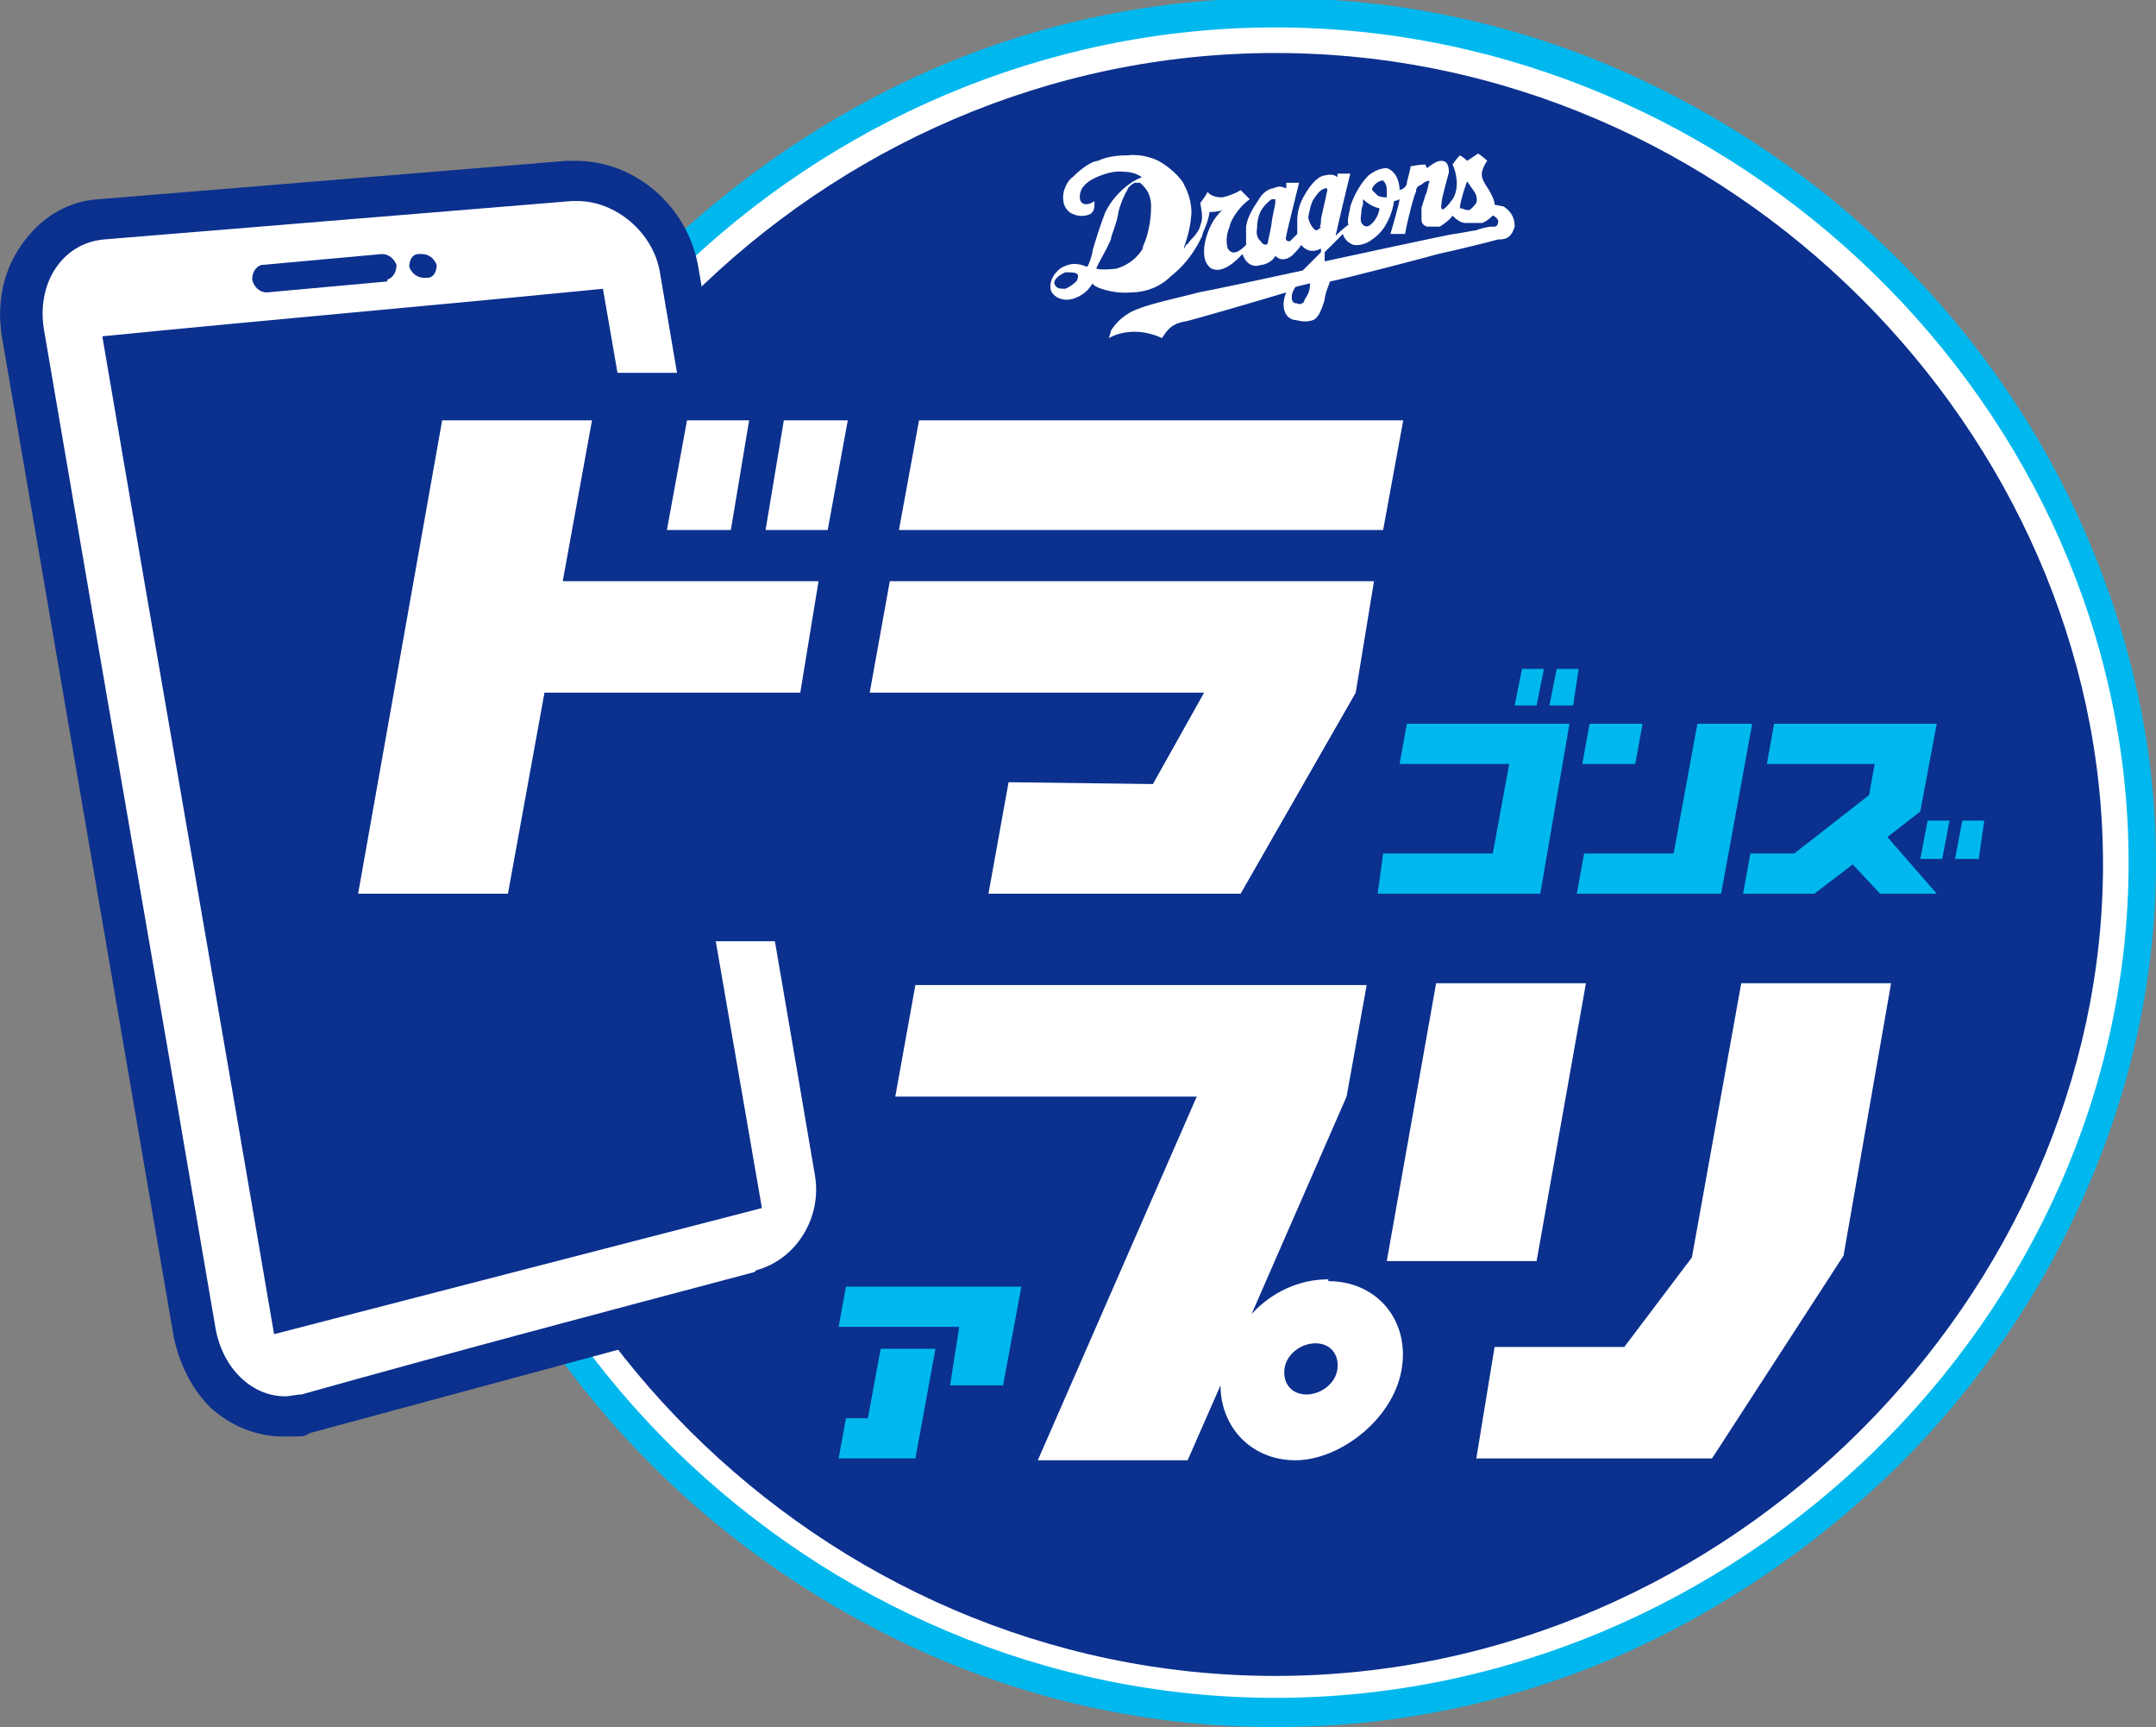
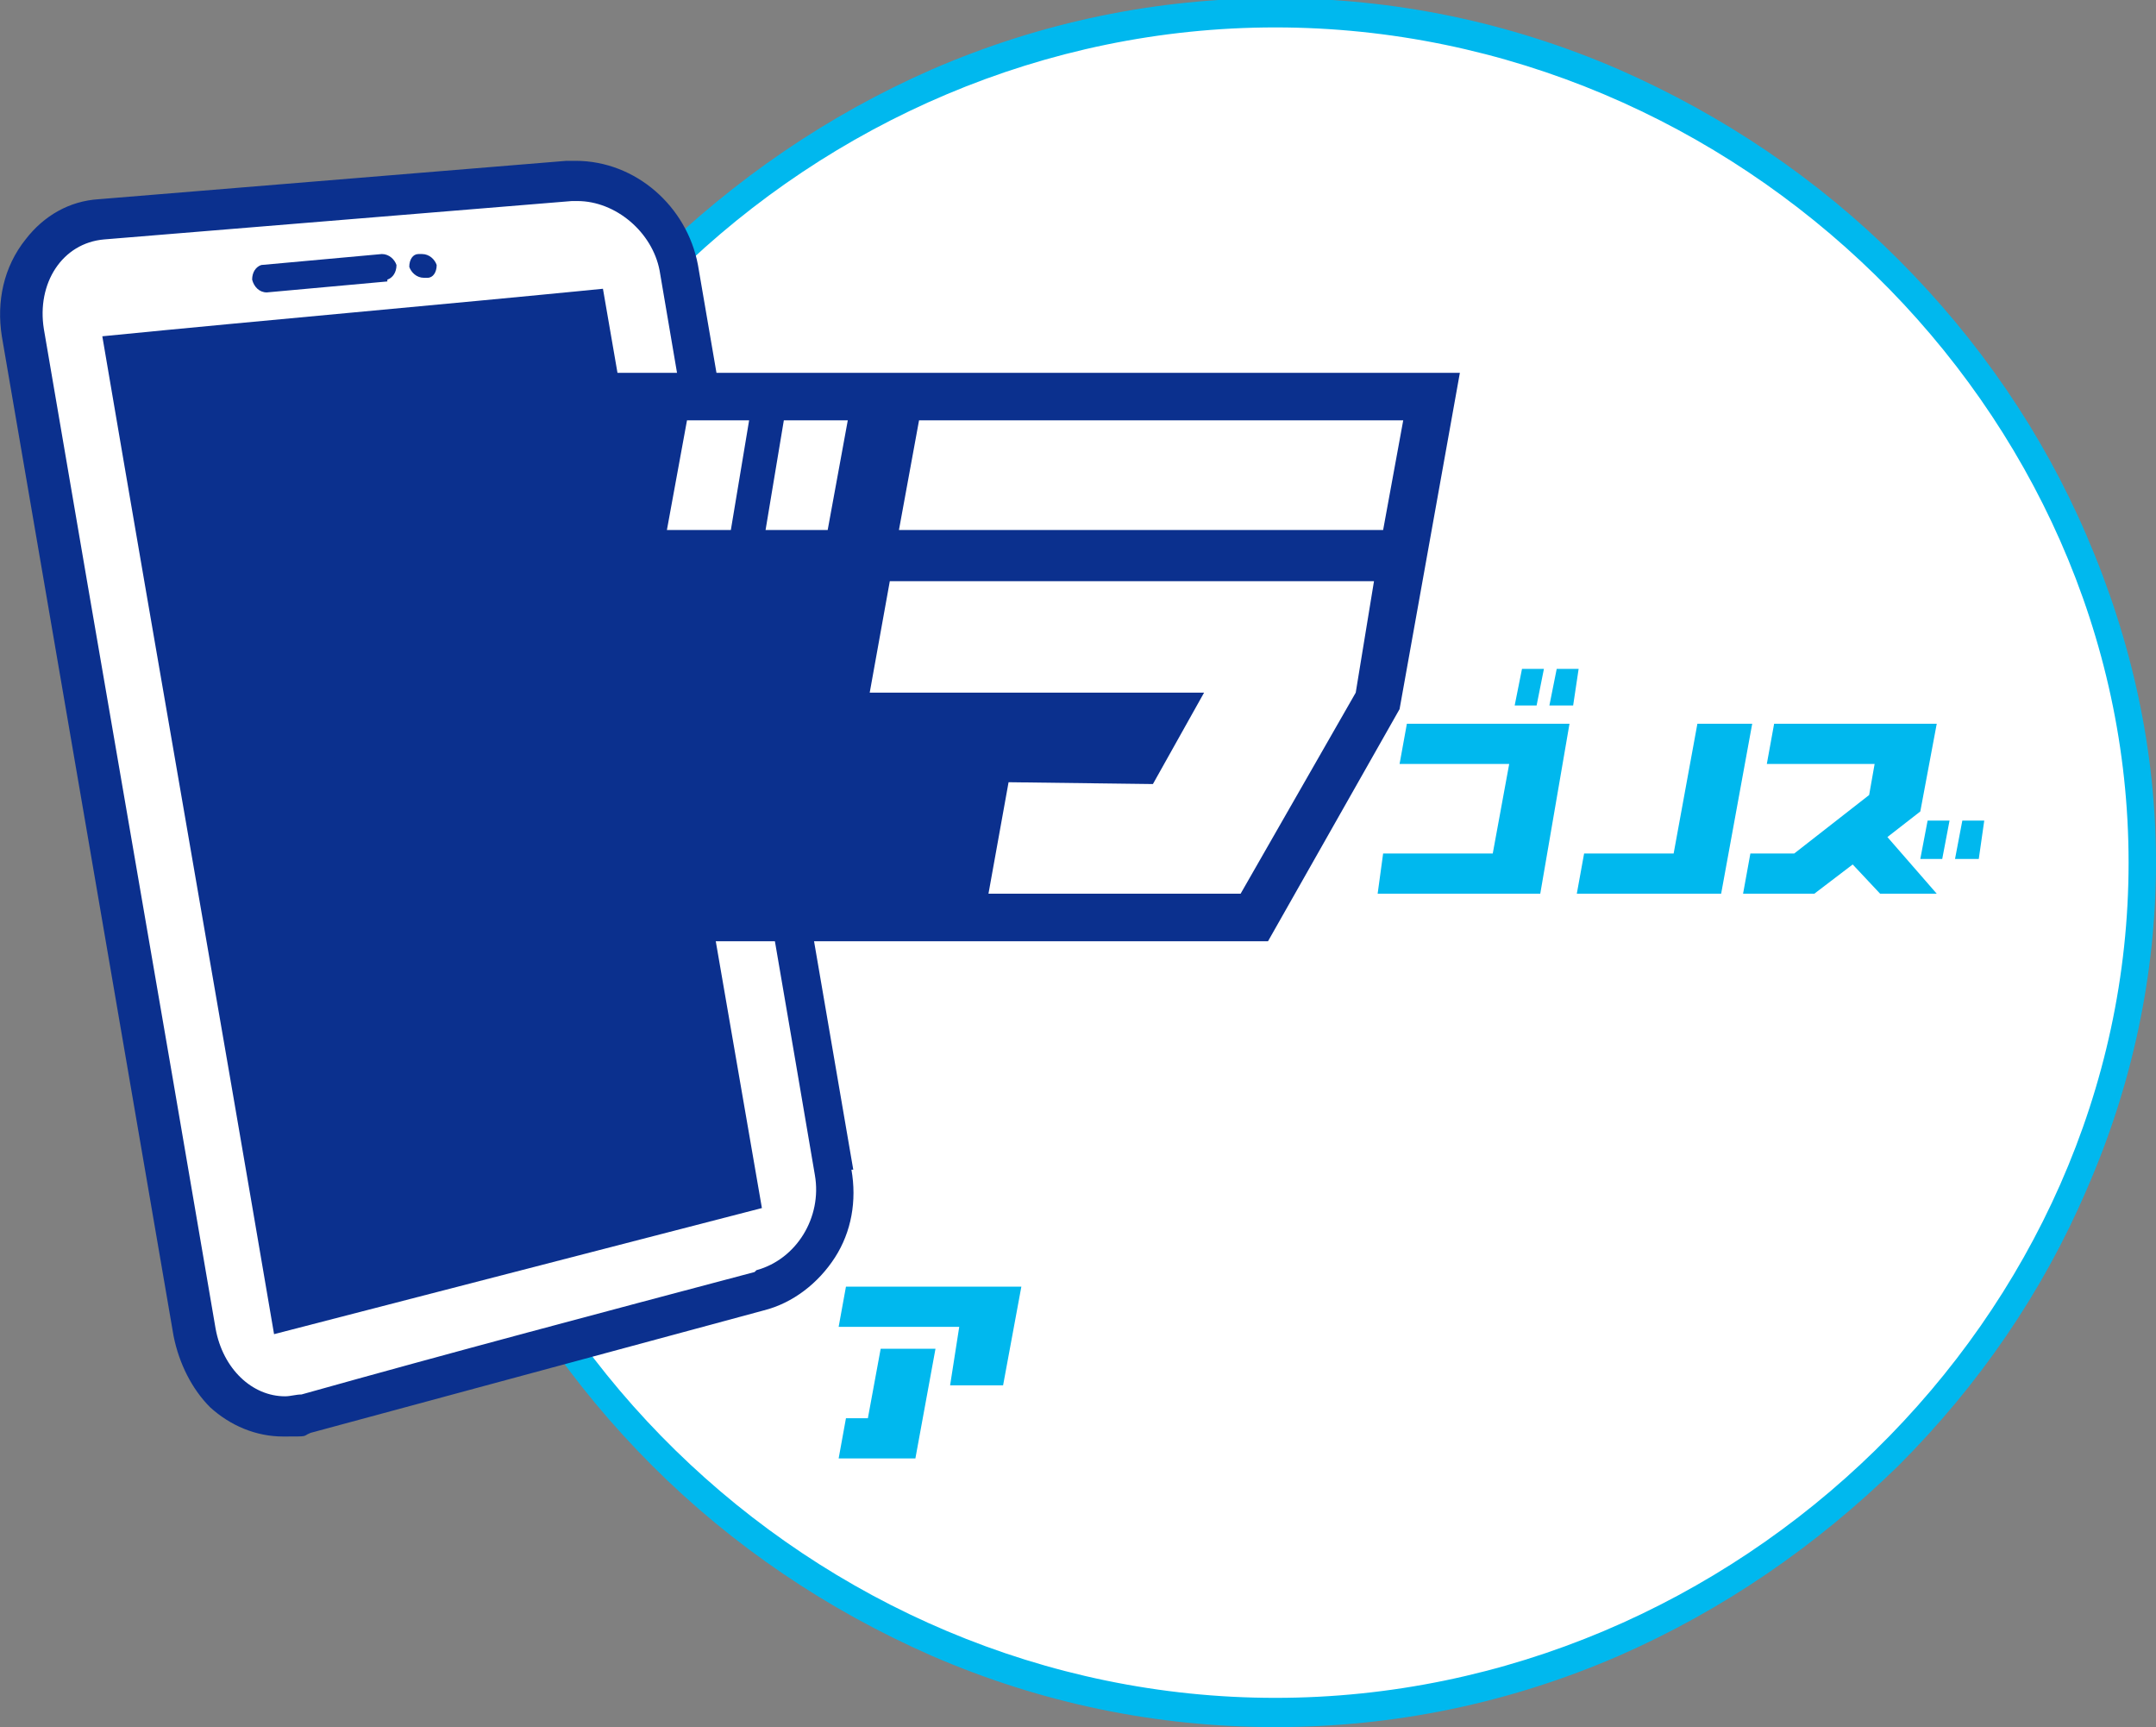
<svg xmlns="http://www.w3.org/2000/svg" id="_レイヤー_2" data-name="レイヤー 2" viewBox="0 0 118 94.5">
  <rect x="0" y="0" width="118" height="94.5" fill="#808080" stroke="none" />
  <defs>
    <style>
      .cls-1 {
        fill: #0b308e;
      }

      .cls-2 {
        fill: #fff;
      }

      .cls-3 {
        fill: #00b8ee;
      }
    </style>
  </defs>
  <g id="pc">
    <g id="_レイヤー_1-2" data-name="レイヤー 1">
      <g>
        <g>
          <path class="cls-2" d="M117.3,47.3c0,24.6-21.2,46.5-47.5,46.5s-47.5-21.9-47.5-46.5S43.6.8,69.8.8s47.5,21.9,47.5,46.5Z" />
          <path class="cls-3" d="M69.8,94.5c-6.5,0-12.8-1.3-18.8-3.9-5.7-2.5-10.9-6-15.3-10.4-4.4-4.4-7.9-9.5-10.3-15.1-2.5-5.8-3.8-11.8-3.8-17.9s1.3-12.2,3.8-17.9c2.4-5.6,5.9-10.7,10.3-15.1,4.5-4.4,9.6-7.9,15.3-10.4,6-2.6,12.3-3.9,18.8-3.9s12.8,1.3,18.8,3.9c5.7,2.5,10.9,6,15.3,10.4,4.4,4.4,7.9,9.5,10.3,15.1,2.5,5.8,3.8,11.8,3.8,17.9s-1.3,12.2-3.8,17.9c-2.4,5.6-5.9,10.7-10.3,15.1-4.5,4.4-9.6,7.9-15.3,10.4-6,2.6-12.3,3.9-18.8,3.9ZM69.8,1.5c-25.3,0-46.7,20.9-46.7,45.7s21.4,45.7,46.7,45.7,46.7-20.9,46.7-45.7S95.1,1.5,69.8,1.5Z" />
-           <path class="cls-1" d="M115.1,47.3c0,23.4-20.3,44.4-45.3,44.4s-45.3-20.9-45.3-44.4S44.8,2.9,69.8,2.9s45.3,20.9,45.3,44.4Z" />
        </g>
        <g>
          <g>
            <path class="cls-2" d="M15.6,77.5c-2.4,0-4.4-1.9-4.9-4.6L1.2,18.2c-.3-1.6,0-3.3,1-4.4.8-1,2-1.7,3.3-1.8l25.6-2.1c.1,0,.3,0,.4,0,2.7,0,5.1,2,5.6,4.8l8.5,49.5c.5,2.8-1.3,5.7-4,6.5l-24.8,6.7c-.4.1-.8.2-1.2.2Z" />
            <path class="cls-1" d="M46.7,64l-8.5-49.5c-.6-3.2-3.4-5.7-6.7-5.7h0c-.2,0-.3,0-.5,0l-25.6,2.1c-1.6.1-3,.9-4,2.2C.2,14.6-.2,16.5.1,18.4l9.4,54.7c.3,1.5,1,2.9,2,3.9,1.1,1,2.5,1.6,4,1.6s1,0,1.5-.2l24.8-6.7c1.6-.4,3-1.5,3.9-2.9.9-1.4,1.2-3.1.9-4.8ZM41.3,69.6c-8.3,2.2-16.6,4.4-24.8,6.7-.3,0-.6.1-.9.1-1.8,0-3.4-1.5-3.8-3.7-3.1-18.2-6.3-36.5-9.4-54.7-.4-2.5,1-4.7,3.3-4.9,8.5-.7,17.1-1.4,25.6-2.1.1,0,.2,0,.3,0,2.1,0,4.1,1.7,4.5,3.8,2.8,16.5,5.7,33,8.5,49.5.4,2.3-1,4.6-3.2,5.2Z" />
          </g>
          <g>
            <path class="cls-1" d="M41.7,66.1c-8.9,2.3-17.8,4.6-26.7,6.9-3.1-18.2-6.3-36.4-9.4-54.6,9.1-.9,18.3-1.7,27.4-2.6,2.9,16.8,5.8,33.5,8.7,50.3Z" />
            <path class="cls-1" d="M21.2,15.4c-2.2.2-4.4.4-6.6.6-.4,0-.7-.3-.8-.7h0c0-.4.2-.7.5-.8,2.2-.2,4.4-.4,6.6-.6.4,0,.7.3.8.6t0,0c0,.4-.2.7-.5.8Z" />
            <path class="cls-1" d="M23.4,15.2c0,0-.1,0-.2,0-.4,0-.7-.3-.8-.6h0c0-.4.2-.7.5-.7,0,0,.1,0,.2,0,.4,0,.7.3.8.6h0c0,.4-.2.7-.5.7Z" />
          </g>
        </g>
        <g>
          <polygon class="cls-1" points="22 20.4 16.5 51.5 69.4 51.5 76.6 38.8 79.9 20.4 22 20.4" />
          <g>
            <g>
-               <path class="cls-2" d="M72.7,70c-1.6,0-3.1.7-4.2,1.9l5.2-11.9,1.1-6.1h-24.7l-1.1,6.1h16.5l-8.7,19.9h8.2l1.8-4.1c0,2.3,1.7,4.1,4.1,4.1s5.3-2.2,5.8-4.9c.5-2.7-1.3-4.9-4-4.9ZM73.2,74.9c-.1.8-.9,1.4-1.7,1.4s-1.3-.6-1.2-1.4c.1-.8.9-1.4,1.7-1.4s1.3.6,1.2,1.4Z" />
+               <path class="cls-2" d="M72.7,70c-1.6,0-3.1.7-4.2,1.9l5.2-11.9,1.1-6.1h-24.7l-1.1,6.1h16.5l-8.7,19.9l1.8-4.1c0,2.3,1.7,4.1,4.1,4.1s5.3-2.2,5.8-4.9c.5-2.7-1.3-4.9-4-4.9ZM73.2,74.9c-.1.8-.9,1.4-1.7,1.4s-1.3-.6-1.2-1.4c.1-.8.9-1.4,1.7-1.4s1.3.6,1.2,1.4Z" />
              <g>
-                 <polygon class="cls-2" points="95.3 53.8 92.6 68.8 92.6 68.8 88.9 73.7 81.8 73.7 80.8 79.8 93.7 79.8 100.9 68.7 100.9 68.7 103.5 53.8 95.3 53.8" />
                <polygon class="cls-2" points="84.1 69 75.9 69 78.6 53.8 86.8 53.8 84.1 69" />
              </g>
            </g>
            <g>
              <polygon class="cls-3" points="46.3 70.4 45.9 72.6 52.5 72.6 52 75.8 54.9 75.8 55.9 70.4 46.3 70.4" />
              <polygon class="cls-3" points="48.2 73.8 47.5 77.6 46.3 77.6 45.9 79.8 50.1 79.8 51.2 73.8 48.2 73.8" />
            </g>
            <g>
-               <polygon class="cls-3" points="86.6 41.8 89.5 41.8 89.9 39.6 87 39.6 86.6 41.8" />
              <polygon class="cls-3" points="76.6 41.8 82.6 41.8 81.7 46.7 75.7 46.7 75.4 48.9 84.3 48.9 85.9 39.6 77 39.6 76.6 41.8" />
              <polygon class="cls-3" points="92.9 39.6 91.6 46.7 86.7 46.7 86.3 48.9 94.2 48.9 95.9 39.6 92.9 39.6" />
              <polygon class="cls-3" points="105.1 44.4 106 39.6 97.1 39.6 96.7 41.8 102.6 41.8 102.3 43.5 98.2 46.7 95.8 46.7 95.4 48.9 95.4 48.9 99.3 48.9 101.4 47.3 102.9 48.9 106 48.9 103.3 45.8 105.1 44.4" />
              <g>
                <polygon class="cls-3" points="84.5 36.6 83.3 36.6 82.9 38.6 84.1 38.6 84.5 36.6" />
                <polygon class="cls-3" points="86.4 36.6 85.2 36.6 84.8 38.6 86.1 38.6 86.4 36.6" />
              </g>
              <g>
                <polygon class="cls-3" points="106.7 44.9 105.5 44.9 105.1 47 106.3 47 106.7 44.9" />
                <polygon class="cls-3" points="108.6 44.9 107.4 44.9 107 47 108.3 47 108.6 44.9" />
              </g>
            </g>
            <g>
              <g>
-                 <polygon class="cls-2" points="32.4 23 24.2 23 19.6 48.9 27.8 48.9 29.8 37.9 43.8 37.9 44.8 31.8 30.8 31.8 32.4 23" />
                <polygon class="cls-2" points="41 23 37.6 23 36.5 29 40 29 41 23" />
                <polygon class="cls-2" points="42.9 23 41.9 29 45.3 29 46.4 23 42.9 23" />
              </g>
              <g>
                <polygon class="cls-2" points="47.6 37.9 65.9 37.9 63.1 42.9 55.2 42.8 54.1 48.9 67.9 48.9 74.2 37.9 75.2 31.8 48.7 31.8 47.6 37.9" />
                <polygon class="cls-2" points="50.3 23 49.2 29 75.7 29 76.8 23 50.3 23" />
              </g>
            </g>
          </g>
        </g>
-         <path class="cls-2" d="M81.8,11.2c0-.2-.1-.5-.5-1.1-.1-.2-.2-.3-.2-.6,0-.2.2-.6.3-.7-.2-.2-.5-.4-.5-.4-.3.2-.6.4-.6.4-.2-.2-.4-.3-.4-.3-.2.2-.4.5-.4.5.2.4.4,1.3,0,1.9-.5.7-.7.7-.6.2,0-.3.4-1.6.4-1.7,0-.1,0-.6-.4-.6-.1,0-.3,0-.8.4,0,0-.1-.2-.1-.2-.3,0-.8.1-.8.1,0,.2-.2.8-.2.9,0,0,0,.3-.4.4,0-.3-.1-1-.7-1.2-.1,0-.5,0-1,.4-.6.6-.9,1.4-1,1.7,0,.2-.2.7-.1,1-.3.2-.7.6-.7.6.1-.5.8-3.4.8-3.4h-.7c0,.1,0,.2,0,.2-.1-.1-.3-.2-.7-.1-.1,0-.5.1-1,.9-.1.2-.5.7-.5,1.6,0,.3,0,.6,0,.7-.2.2-.3.3-.4.4-.1,0-.3,0-.2-.3,0-.1.7-2.9.7-2.9h-.7c0,.2,0,.3,0,.3-.1,0-.3-.2-.7,0-.1,0-.5.1-.8.6-.1.2-.6.8-.7,1.5,0,.2,0,.7,0,1-.2.2-.7.7-1,.2,0,0-.2-.5.1-1.2,0-.2.4-1,1.1-1.5-.2-.2-.5-.5-.5-.5-.3.2-.6.3-1,.4-.1,0-.6,0-.8-.3-.1.2-.4.6-.4.6,0,.2.2.8,0,1.2,0,.1-.1.4-.5.8-.1.1-.2.3-.3.3,0,0,0,.1-.1.2,0-.2.3-.7.4-1.8,0,0,.1-.8-.4-1.7,0-.1-.5-.8-1.4-1.3-.2-.1-.9-.4-1.7-.3-.2,0-1,0-1.6.3-.2,0-.7.2-1.4.9-.2.1-.6.7-.5,1.3,0,.2.2.6.5.7.2.1.6.2,1,0,.1-.1.2-.2.2-.5,0,0,0-.2,0-.2-.4.3-.8.2-.8-.2,0-.2,0-.6.7-1,.2-.1,1-.5,1.7-.4.1,0,.6,0,1,.3-.6.2-1.5.9-2,1.9-.2.5-.5,1.4-.7,2.1,0,.2-.2.8-.3.9-.3-.1-.7-.3-1.3,0-.1,0-.8.5-.7,1.2,0,.2.3.6.9.6.3,0,1-.2,1.4-.9,0,.2,1.1.6,2.1.5.2,0,1.3,0,2.2-.9.1-.1,1-.7,1.7-2.2,0-.2.3-.6.4-1.3.5,0,.7-.1.7-.1-.7.6-1,1.7-1,2.2,0,.3,0,.7.4,1,.1,0,.6.4,1.7-.8.1.3.4.8,1,.6.1,0,.6-.1.8-.5.2.2.5.3.9,0,.2-.2.5-.5.5-.6.2.2.5.5,1.1.2,0,0,0,.2,0,.2-.4.4-1,1-1,1-.9.2-5.1,1.1-5.7,1.2-.7.2-2.6.6-3.3.9-.3.1-1,.4-1.5,1.2,0,.1-.1.3-.1.4.5-.3,1.6-.6,2.9,0,.3-.5.6-.8,1.2-.9.2,0,4.6-1.3,5.6-1.6-.2.4-.3,1.3.4,1.5.2,0,.6.2,1.1,0,.2-.1.4-.4.6-1.1,0-.3.3-1,.3-1,.6-.1,5.6-1.4,5.9-1.5.5-.1,3-.7,3.3-.8.3,0,.7,0,.9-.7,0-.2,0-.7-.6-1.1ZM58.9,15.4c0,0-.3.3-.6.4-.3,0-.5,0-.6-.3,0-.3.4-.5.6-.6.4,0,.7,0,.7.2,0,0,0,.2-.1.3ZM62.6,13.5c-.1.2-.5.9-1.5,1.2,0,0-.8.1-1.1,0,.1-.3.5-.9.8-1.6,0-.2.3-.8.4-1.4,0-.2.3-1,.5-1.3,0-.1.2-.3.4-.4.1,0,.3,0,.3,0,.2.2.6.5.6,1.3,0,.2,0,1.3-.5,2.3ZM69.8,11.1c0,.1-.2.9-.2,1.1,0,.1-.2,1-.2,1,0,.3-.3.2-.4,0,0,0-.3-.2-.2-.7,0-.1,0-.7.3-1.1,0,0,.2-.3.5-.5,0,0,0,0,.2,0,0,0,0,0,0,.2ZM71.4,16.4c0,.2-.3.3-.4.2-.3,0-.3-.2-.3-.4,0-.2.2-.5.2-.5l.8-.2c0,.4-.1.6-.3.9ZM80.2,9.8c0,0,.3.4.5.7,0,0,.2.3.1.6,0,0-.2.3-.4.4,0,0-.2,0-.4-.1,0,0-.1,0-.1,0,0-.4.4-1.5.4-1.5ZM75.7,9.9c0,0,.2.1.2.5,0,0,0,.3,0,.4-.1,0-.3,0-.5-.1,0,0-.2-.2-.3-.3,0,0,0-.1,0-.1.1-.2.4-.5.7-.4ZM74.5,11.8c0-.1,0-.4.1-.6,0-.1,0-.3,0-.3,0,0,.4.4.9.5,0,.2-.2.7-.5.9,0,0-.2.2-.4,0,0,0-.2-.1-.1-.6ZM72.3,12.4s-.1.2-.3.2c0,0-.3-.2-.4-.7,0,0,.1-.6.2-.8,0-.1.3-.5.4-.6,0,0,.2-.2.4-.2,0,0,.1,0,0,.3,0,.1-.3,1.3-.3,1.4,0,.1,0,.4-.1.4ZM81.6,12.4c-.1,0-.6.1-.8.2-.1,0-1.1.2-1.2.2-.2,0-6.6,1.4-7.1,1.5,0-.3,0-.5,0-.5.3-.3,1-1,1-1,0,.1.2.5.6.6,0,0,.5.1,1-.3,0,0,.5-.3.8-.9,0,0,.3-.5.4-1.2.1,0,.3-.1.3-.1,0,.2-.5,1.9-.5,1.9h.8c.1-.6.5-2.2.6-2.3,0-.1,0-.3.3-.4,0,0,.2-.2.4-.2,0,0,.1,0,0,.1,0,0-.1.6-.2.7,0,.1-.2.6-.2.7,0,.1,0,.4,0,.6,0,.1,0,.3.3.4,0,0,.4,0,.7,0,0,0,.5-.3.7-.6.1.1.4.4.7.4,0,0,.5,0,.9,0,.1,0,.4-.2.6-.4.1,0,.3.2.3.3,0,0,0,.3-.2.3Z" />
      </g>
    </g>
  </g>
</svg>